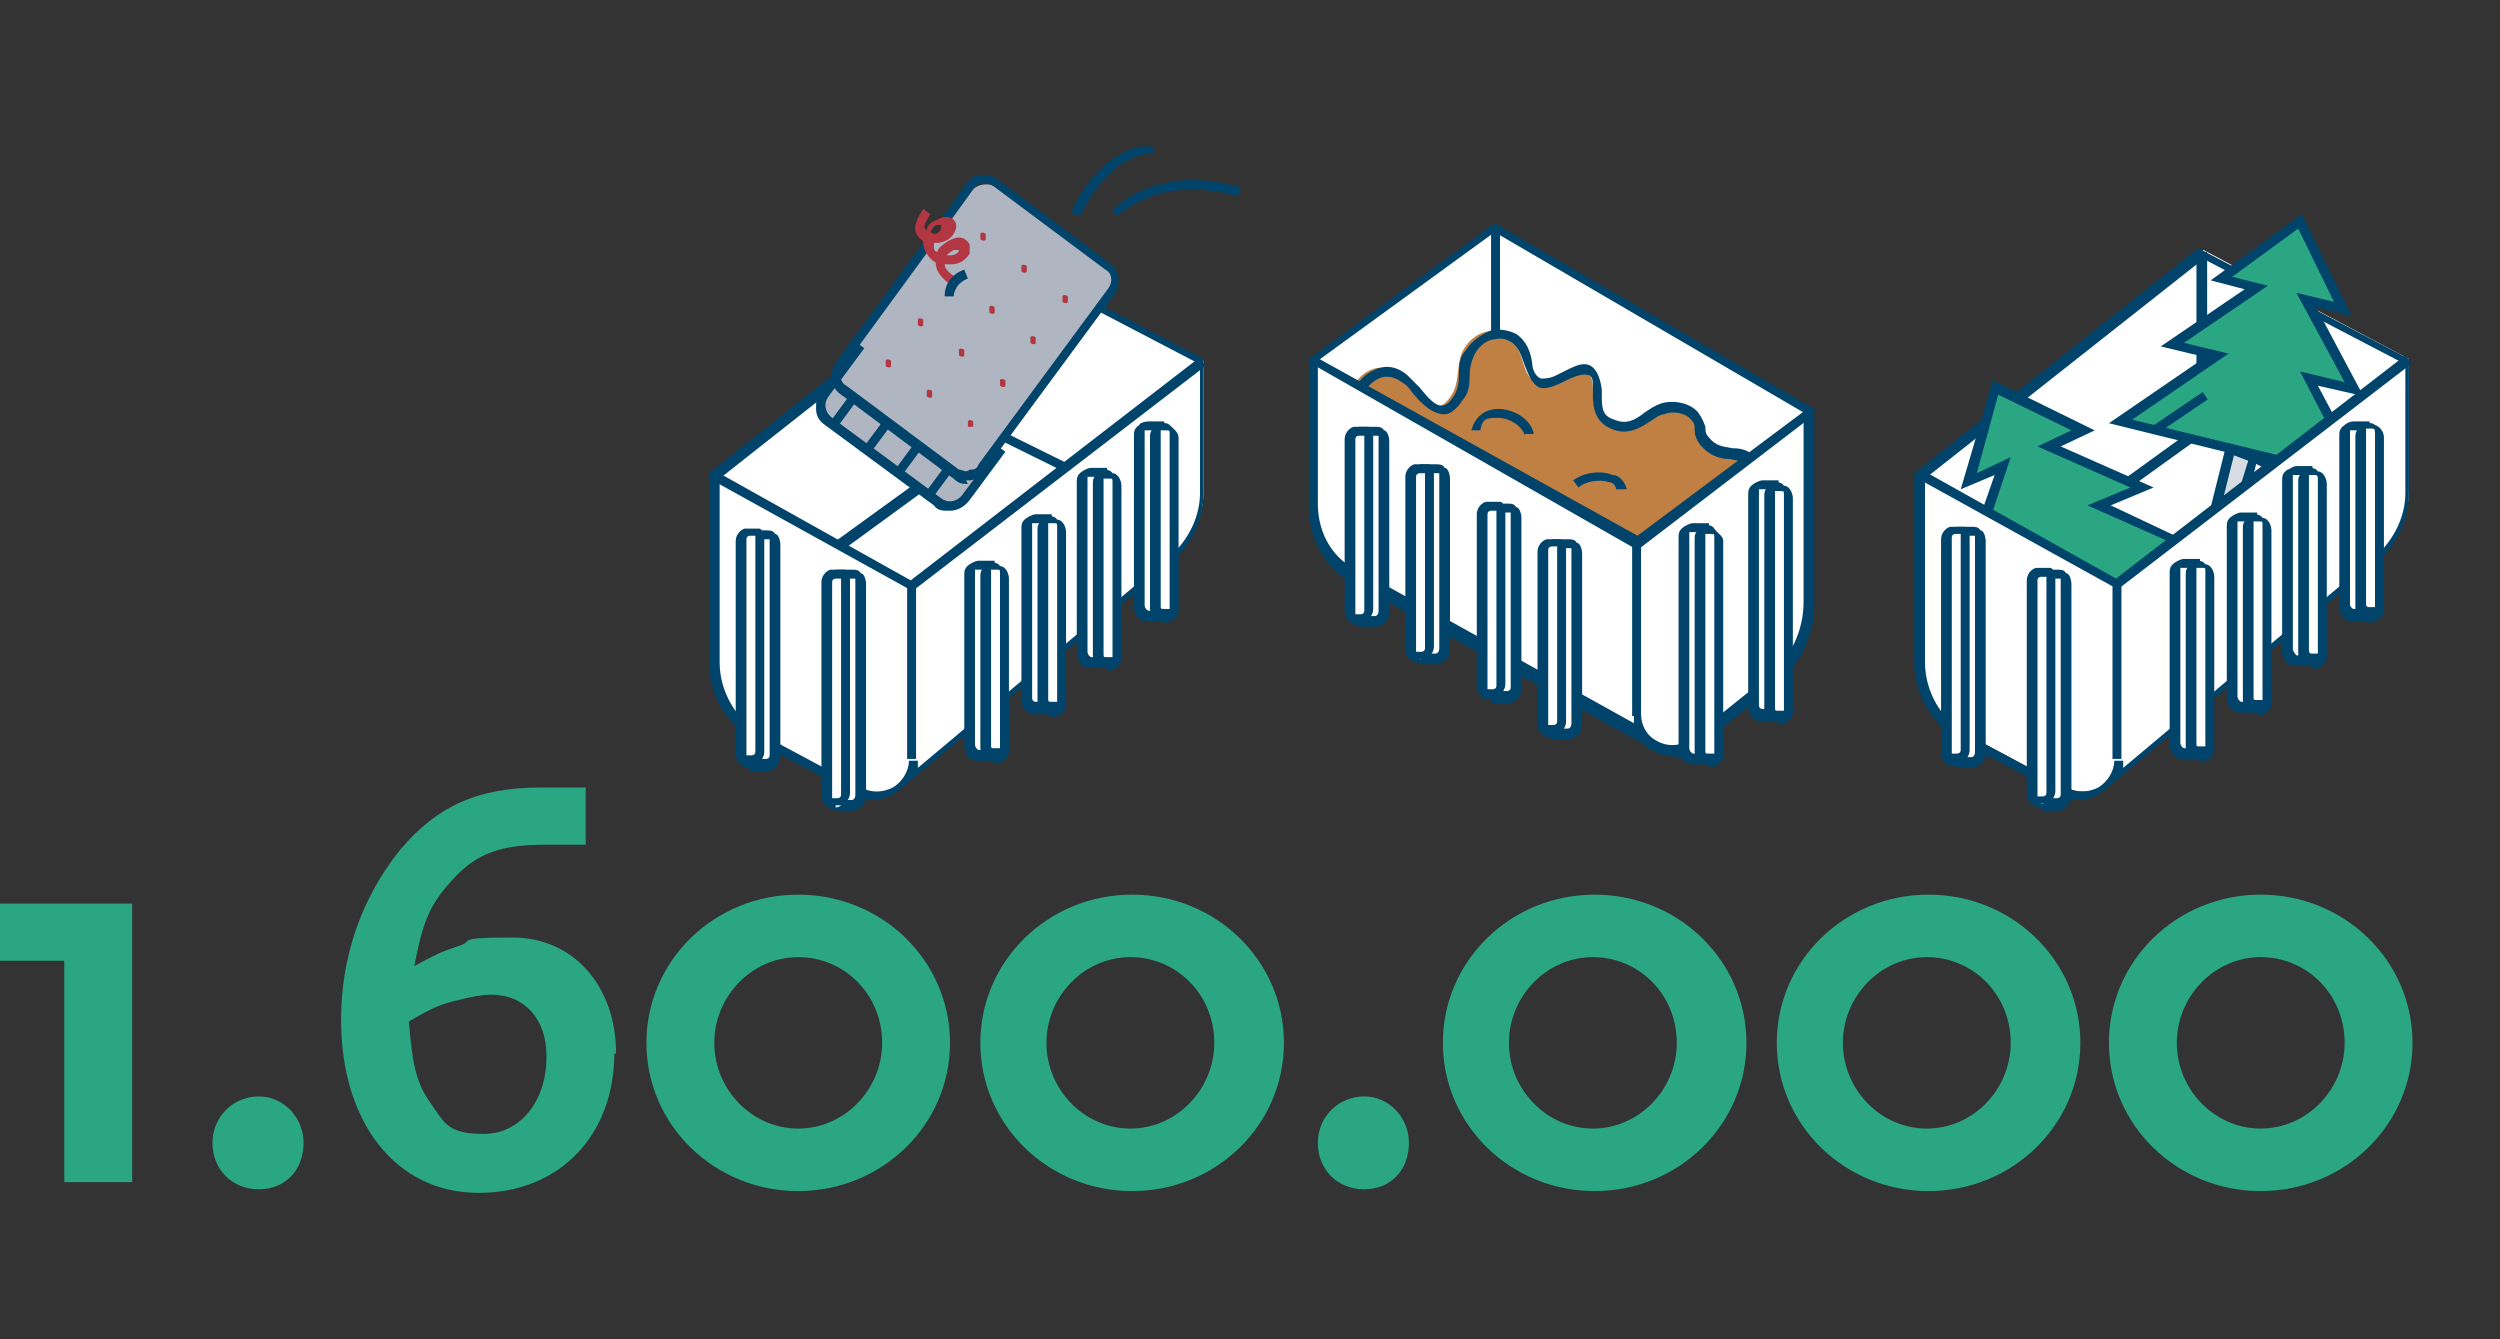
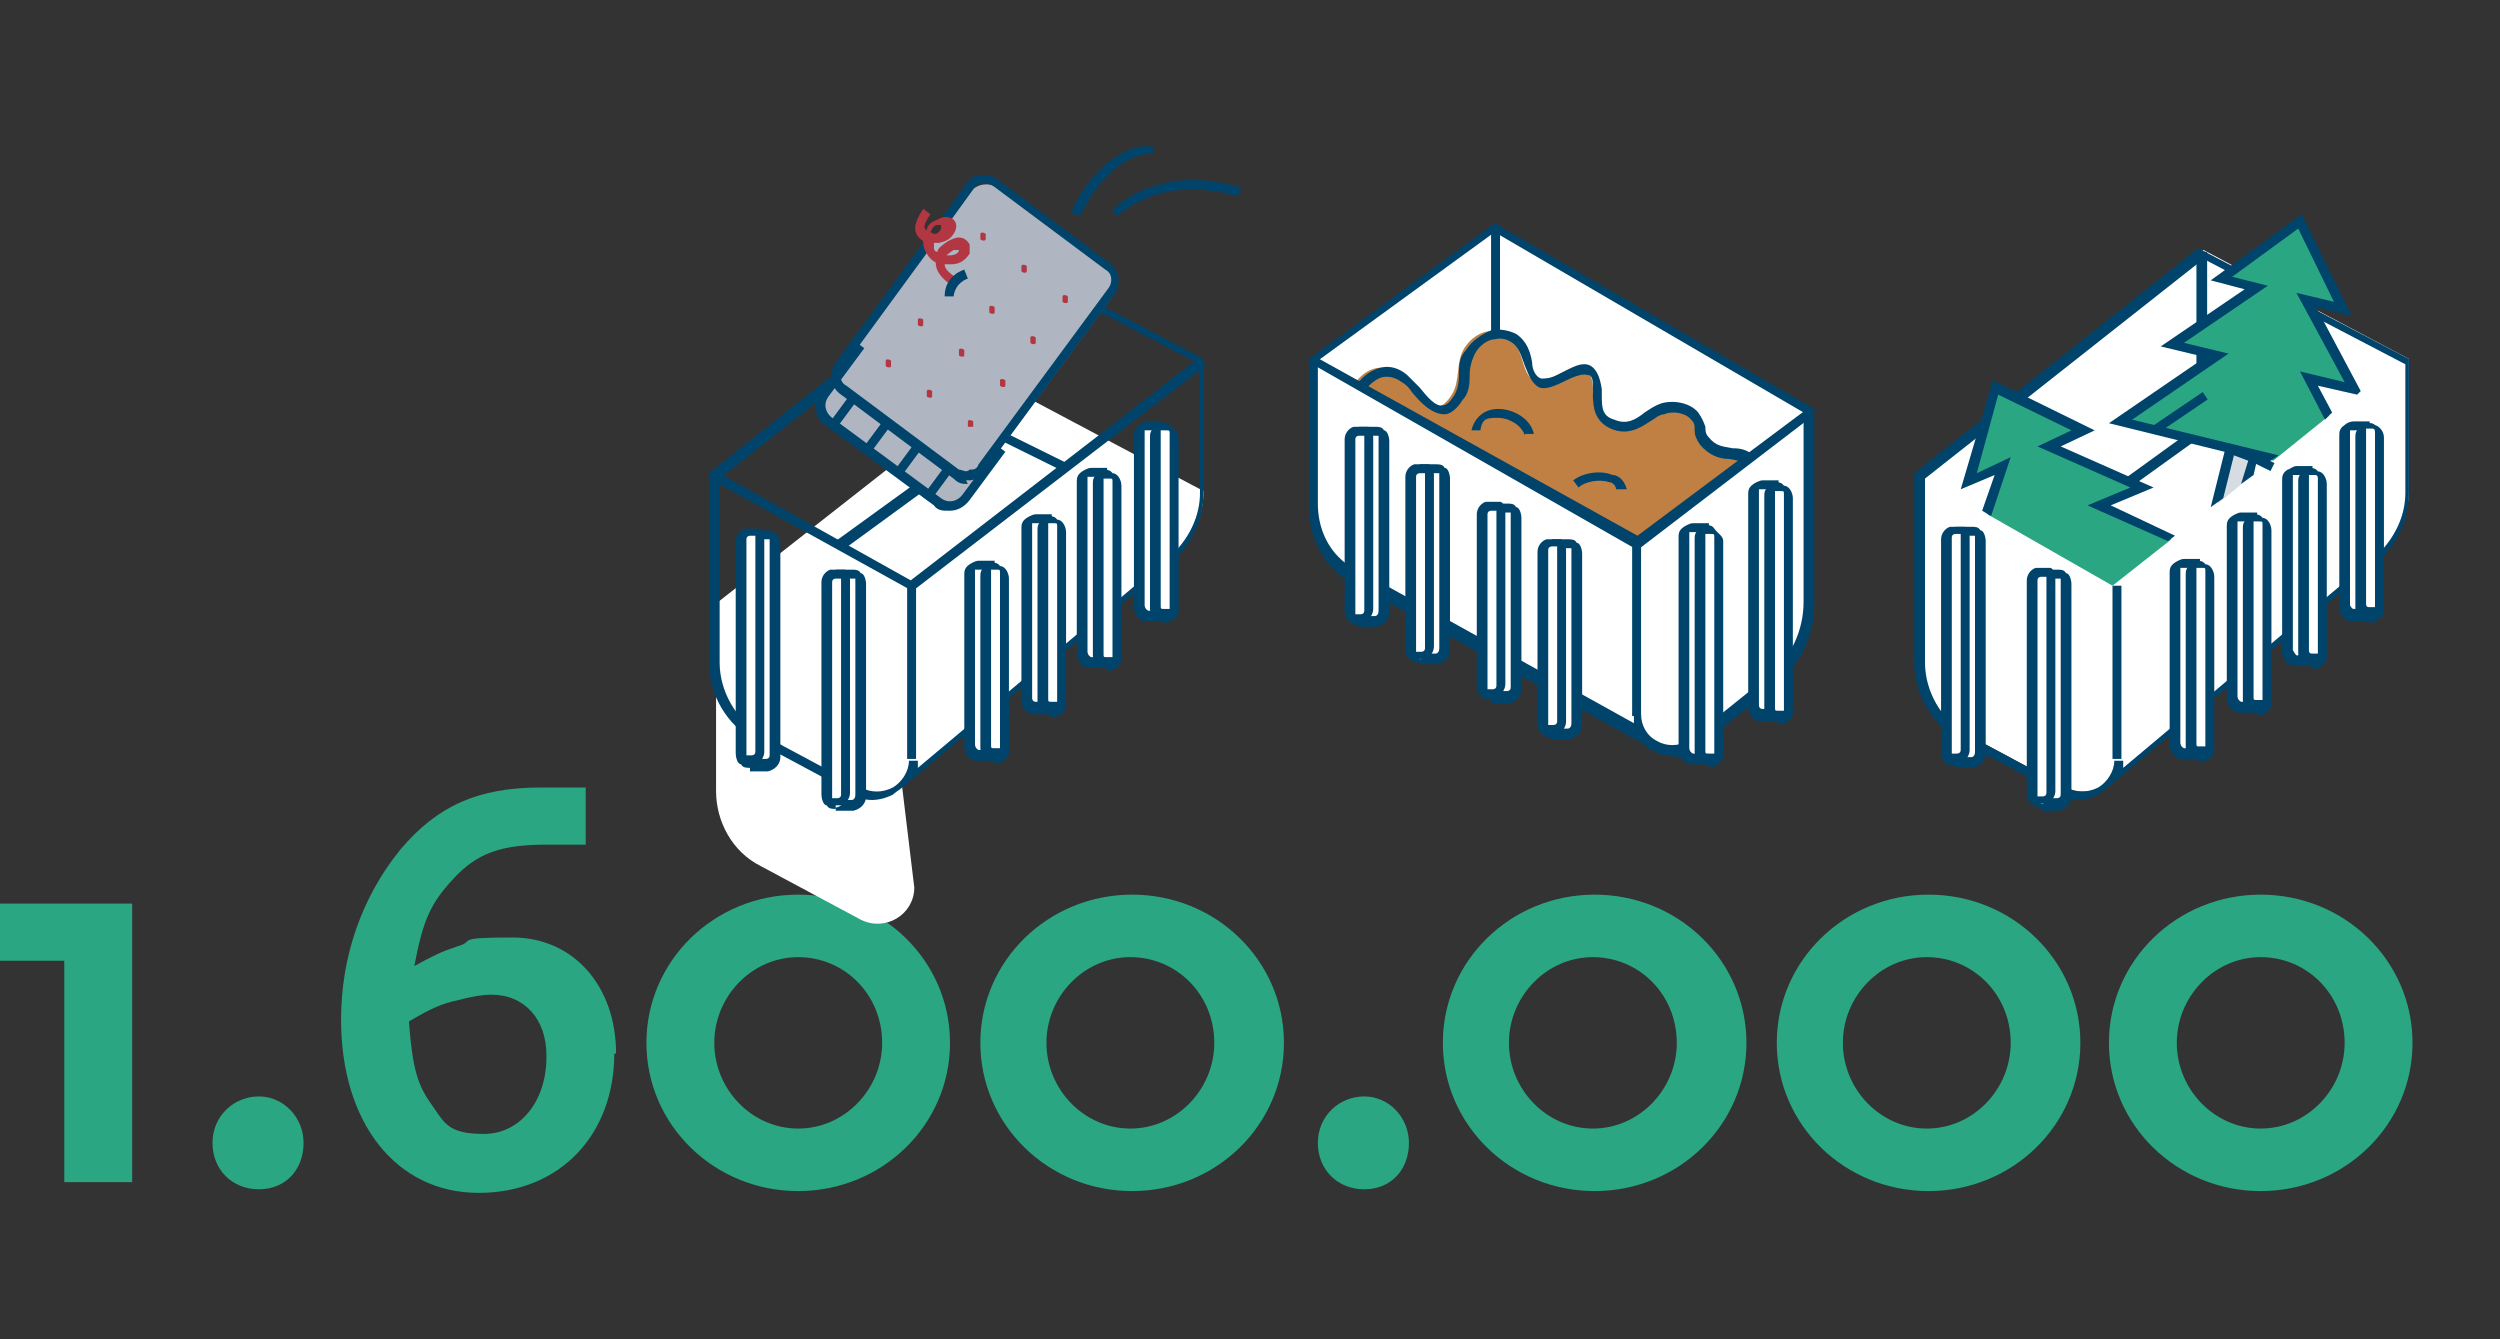
<svg xmlns="http://www.w3.org/2000/svg" id="Laag_1" data-name="Laag 1" version="1.1" viewBox="0 0 140 75">
  <rect x="0" y="0" width="140" height="75" fill="#333333" stroke="none" />
  <defs>
    <style>
      .cls-1 {
        clip-path: url(#clippath);
      }

      .cls-2 {
        fill: none;
      }

      .cls-2, .cls-3, .cls-4, .cls-5, .cls-6, .cls-7, .cls-8, .cls-9 {
        stroke-width: 0px;
      }

      .cls-10 {
        clip-path: url(#clippath-1);
      }

      .cls-11 {
        clip-path: url(#clippath-4);
      }

      .cls-12 {
        clip-path: url(#clippath-3);
      }

      .cls-13 {
        clip-path: url(#clippath-2);
      }

      .cls-14 {
        clip-path: url(#clippath-7);
      }

      .cls-15 {
        clip-path: url(#clippath-8);
      }

      .cls-16 {
        clip-path: url(#clippath-6);
      }

      .cls-17 {
        clip-path: url(#clippath-5);
      }

      .cls-18 {
        clip-path: url(#clippath-9);
      }

      .cls-19 {
        clip-path: url(#clippath-10);
      }

      .cls-3 {
        fill: #2aa782;
      }

      .cls-4 {
        fill: #b33643;
      }

      .cls-5 {
        fill: #00446c;
      }

      .cls-6 {
        fill: #d6dce1;
      }

      .cls-7 {
        fill: #afb6c1;
      }

      .cls-8 {
        fill: #fff;
      }

      .cls-9 {
        fill: #c08043;
      }
    </style>
    <clipPath id="clippath">
      <rect class="cls-2" y="8.2" width="140" height="58.7" />
    </clipPath>
    <clipPath id="clippath-1">
      <rect class="cls-2" y="8.2" width="140" height="58.7" />
    </clipPath>
    <clipPath id="clippath-2">
      <polygon class="cls-2" points="121.2 12.5 105.2 25 108.9 27.5 118.3 32.7 133.1 21.2 140 21.2 129 10.8 121.2 12.5" />
    </clipPath>
    <clipPath id="clippath-3">
      <rect class="cls-2" y="8.2" width="140" height="58.7" />
    </clipPath>
    <clipPath id="clippath-4">
      <rect class="cls-2" y="8.2" width="140" height="58.7" />
    </clipPath>
    <clipPath id="clippath-5">
      <rect class="cls-2" y="8.2" width="140" height="58.7" />
    </clipPath>
    <clipPath id="clippath-6">
      <rect class="cls-2" y="8.2" width="140" height="58.7" />
    </clipPath>
    <clipPath id="clippath-7">
      <rect class="cls-2" y="8.2" width="140" height="58.7" />
    </clipPath>
    <clipPath id="clippath-8">
      <rect class="cls-2" y="8.2" width="140" height="58.7" />
    </clipPath>
    <clipPath id="clippath-9">
      <rect class="cls-2" y="8.2" width="140" height="58.7" />
    </clipPath>
    <clipPath id="clippath-10">
      <polygon class="cls-2" points="78 13.2 73.6 20.3 91.7 30.5 102.5 22.5 104.4 19.5 89 10.2 78 13.2" />
    </clipPath>
  </defs>
  <g class="cls-1">
    <g>
      <path class="cls-3" d="M131.3,58.4c0,2.6-2.1,4.8-4.7,4.8s-4.7-2.2-4.7-4.8,2.1-4.8,4.7-4.8,4.7,2.1,4.7,4.8M135.1,58.4c0-4.6-3.8-8.3-8.5-8.3s-8.5,3.7-8.5,8.3,3.8,8.3,8.5,8.3,8.5-3.7,8.5-8.3M112.6,58.4c0,2.6-2.1,4.8-4.7,4.8s-4.7-2.2-4.7-4.8,2.1-4.8,4.7-4.8,4.7,2.1,4.7,4.8M116.5,58.4c0-4.6-3.8-8.3-8.5-8.3s-8.5,3.7-8.5,8.3,3.8,8.3,8.5,8.3,8.5-3.7,8.5-8.3M93.9,58.4c0,2.6-2.1,4.8-4.7,4.8s-4.7-2.2-4.7-4.8,2.1-4.8,4.7-4.8,4.7,2.1,4.7,4.8M97.8,58.4c0-4.6-3.8-8.3-8.5-8.3s-8.5,3.7-8.5,8.3,3.8,8.3,8.5,8.3,8.5-3.7,8.5-8.3M78.9,64c0-1.4-1.1-2.6-2.5-2.6s-2.6,1.1-2.6,2.6,1.1,2.6,2.6,2.6,2.5-1.1,2.5-2.6M68,58.4c0,2.6-2.1,4.8-4.7,4.8s-4.7-2.2-4.7-4.8,2.1-4.8,4.7-4.8,4.7,2.1,4.7,4.8M71.9,58.4c0-4.6-3.8-8.3-8.5-8.3s-8.5,3.7-8.5,8.3,3.8,8.3,8.5,8.3,8.5-3.7,8.5-8.3M49.4,58.4c0,2.6-2.1,4.8-4.7,4.8s-4.7-2.2-4.7-4.8,2.1-4.8,4.7-4.8,4.7,2.1,4.7,4.8M53.2,58.4c0-4.6-3.8-8.3-8.5-8.3s-8.5,3.7-8.5,8.3,3.8,8.3,8.5,8.3,8.5-3.7,8.5-8.3M30.6,59.2c0,2.5-1.5,4.3-3.5,4.3s-2.2-.6-2.9-1.6c-.8-1.1-1.1-2-1.3-4.7,1.2-.7,1.8-1,2.8-1.2.7-.2,1.4-.3,1.8-.3,1.9,0,3.1,1.4,3.1,3.4M34.5,59c0-3.8-2.4-6.5-5.8-6.5s-2,.2-3.1.5c-.9.3-1.3.5-2.4,1.1.5-2.6.9-3.5,2.2-4.9,1.3-1.4,2.6-1.9,5.2-1.9s1.3,0,2.2,0v-3.2c-1.3,0-1.9,0-2.5,0-3.5,0-5.8,1-7.9,3.5-2.1,2.6-3.3,5.9-3.3,9.5,0,5.8,3.1,9.7,7.7,9.7s7.6-3.3,7.6-7.8M17,64c0-1.4-1.1-2.6-2.5-2.6s-2.6,1.1-2.6,2.6,1.1,2.6,2.6,2.6,2.5-1.1,2.5-2.6M7.4,66.2v-15.6H0v3.2h3.6v12.4h3.8Z" />
      <path class="cls-8" d="M118,43.8l15.3-12.8c1-.9,1.6-2.2,1.6-3.6v-7.3l-11.5-6.1-15.8,12.4v10.5c0,1.7.9,3.4,2.5,4.2l5.6,3c1.4.7,3-.3,3-1.8" />
      <path class="cls-5" d="M107.8,26.8v10.3c0,1.6.9,3.2,2.3,4l5.6,3c.6.3,1.2.3,1.8,0,.5-.3.9-.9.9-1.5h.5v.4l14.3-12c.9-.9,1.5-2.1,1.5-3.4v-7.2l-11.3-5.9s-15.6,12.3-15.6,12.3ZM116.5,44.8c-.4,0-.7,0-1.1-.3l-5.6-3c-1.6-.9-2.6-2.6-2.6-4.4v-10.6h0l15.9-12.6,11.8,6.2v7.5c0,1.4-.6,2.8-1.7,3.8l-15.3,12.8c0,0-.3.2-.4.3-.4.2-.8.3-1.2.3" />
    </g>
  </g>
  <rect class="cls-5" x="118.3" y="32.8" width=".5" height="9.7" />
  <g class="cls-10">
    <g>
      <path class="cls-8" d="M123.2,42.2h-1c-.2,0-.4-.2-.4-.5v-9.6c0,0,0-.3.2-.4,0,0,.2,0,.3,0h.9" />
      <path class="cls-5" d="M123.2,42.5h-1c-.4,0-.7-.4-.7-.8v-9.6c0-.2,0-.4.3-.6,0,0,.3-.2.5-.2h.9v.5h-1.1v9.8c0,0,0,.2.2.3h.9v.5h0Z" />
      <path class="cls-8" d="M122.7,32.1v9.6c0,.4.5.7.9.4,0,0,.2-.2.2-.4v-9.6c0-.4-.5-.7-.9-.4,0,0-.2.2-.2.4" />
      <path class="cls-5" d="M123.2,31.8h-.2v9.8c0,.2,0,.2.2.2h.3v-9.8c0-.2,0-.2-.2-.2h0M123.2,42.5h-.3c-.3,0-.5-.4-.5-.7v-9.6c0-.2,0-.4.3-.6.2-.2.6-.3.8,0,.3,0,.5.4.5.7v9.6c0,.2,0,.4-.3.6,0,0-.3.2-.5.2" />
      <path class="cls-8" d="M109.5,42.6h1c.2,0,.4-.2.4-.5v-11.9c0,0,0-.3-.2-.4,0,0-.2,0-.3,0h-.9" />
      <path class="cls-5" d="M109.5,42.9v-.5h.9c0,0,.2,0,.2-.3v-12.1h-1.1v-.5h.9c.2,0,.4,0,.5.2.2,0,.3.4.3.6v11.9c0,.4-.3.7-.7.8h-1Z" />
      <path class="cls-8" d="M110,30.2v11.9c0,.4-.5.7-.9.4,0,0-.2-.2-.2-.4v-11.9c0-.4.5-.7.9-.4,0,0,.2.2.2.4" />
      <path class="cls-5" d="M109.5,29.9h0s-.2,0-.2.2v12.1c0,0,.2,0,.3,0,0,0,.2,0,.2-.2v-12.1h-.2M109.5,42.9c-.2,0-.4,0-.5-.2-.2,0-.3-.4-.3-.6v-11.9c0-.3.2-.6.5-.7.3,0,.6,0,.8,0,.2,0,.3.4.3.6v11.9c0,.3-.2.6-.5.7h-.3" />
      <path class="cls-8" d="M114.3,45h1c.2,0,.4-.2.4-.5v-11.9c0,0,0-.3-.2-.4,0,0-.2,0-.3,0h-.9" />
      <path class="cls-5" d="M114.3,45.2v-.5h.9c0,0,.2,0,.2-.2v-12.1h-1.1v-.5h.9c.2,0,.4,0,.5.2.2,0,.3.4.3.6v11.9c0,.4-.3.7-.7.8h-1v-.2Z" />
      <path class="cls-8" d="M114.8,32.6v11.9c0,.4-.5.7-.9.4,0,0-.2-.2-.2-.4v-11.9c0-.4.5-.7.9-.4,0,0,.2.2.2.4" />
      <path class="cls-5" d="M114.3,32.3h0s-.2,0-.2.2v12.1c0,0,.2,0,.3,0,0,0,.2,0,.2-.2v-12.1h-.2M114.3,45.2c-.2,0-.4,0-.5-.2-.2,0-.3-.4-.3-.6v-11.9c0-.3.2-.6.5-.7.3,0,.6,0,.8,0,.2,0,.3.4.3.6v11.9c0,.3-.2.6-.5.7h-.3" />
      <path class="cls-8" d="M126.4,39.6h-1c-.2,0-.4-.2-.4-.5v-9.6c0,0,0-.3.2-.4,0,0,.2,0,.3,0h.9" />
      <path class="cls-5" d="M126.4,39.9h-1c-.4,0-.7-.4-.7-.8v-9.6c0-.2,0-.4.3-.6,0,0,.3-.2.5-.2h.9v.5h-1.1v9.8c0,0,0,.2.2.3h.9v.5h0Z" />
      <path class="cls-8" d="M125.9,29.5v9.6c0,.4.5.7.9.4,0,0,.2-.2.2-.4v-9.6c0-.4-.5-.7-.9-.4,0,0-.2.2-.2.4" />
      <path class="cls-5" d="M126.4,29.2h-.2v9.8c0,.2,0,.2.2.2h.3v-9.8c0-.2,0-.2-.2-.2h0M126.4,39.9h-.3c-.3,0-.5-.4-.5-.7v-9.6c0-.2,0-.4.3-.6.2-.2.6-.3.8,0,.3,0,.5.4.5.7v9.6c0,.2,0,.4-.3.6,0,0-.3.2-.5.2" />
      <path class="cls-8" d="M129.5,37h-1c-.2,0-.4-.2-.4-.5v-9.6c0,0,0-.3.2-.4.1,0,.2,0,.3,0h.9" />
      <path class="cls-5" d="M129.5,37.3h-1c-.4,0-.7-.4-.7-.8v-9.6c0-.2,0-.4.3-.6.1,0,.3-.2.5-.2h.9v.5h-1.1v9.8c0,0,.1.2.2.3h.9v.5h0Z" />
      <path class="cls-8" d="M129,26.9v9.6c0,.4.5.7.9.4.1,0,.2-.2.2-.4v-9.6c0-.4-.5-.7-.9-.4-.1,0-.2.2-.2.4" />
      <path class="cls-5" d="M129.5,26.6h-.2v9.8c0,.2.1.2.2.2h.3v-9.8c0-.2-.1-.2-.2-.2h-.1M129.5,37.3h-.3c-.3,0-.5-.4-.5-.7v-9.6c0-.2,0-.4.3-.6.2-.2.6-.3.8,0,.3,0,.5.4.5.7v9.6c0,.2,0,.4-.3.6-.1,0-.3.2-.5.2" />
      <path class="cls-8" d="M132.7,34.4h-1c-.2,0-.4-.2-.4-.5v-9.6c0,0,0-.3.2-.4.1,0,.2-.1.3-.1h.9" />
      <path class="cls-5" d="M132.7,34.8h-1c-.4,0-.7-.4-.7-.8v-9.6c0-.2,0-.4.3-.6.1-.1.3-.2.5-.2h.9v.5h-1.1v9.8c0,0,.1.2.2.2h.9v.7Z" />
      <path class="cls-8" d="M132.2,24.3v9.6c0,.4.5.7.9.4.1,0,.2-.2.2-.4v-9.6c0-.4-.5-.7-.9-.4-.1,0-.2.2-.2.4" />
      <path class="cls-5" d="M132.7,24h-.2v9.8c0,.2.1.2.2.2h.3v-9.8c0-.2-.1-.2-.2-.2h-.1M132.7,34.8h-.3c-.3,0-.5-.4-.5-.7v-9.6c0-.2,0-.4.3-.6.2-.2.6-.3.8-.1.3.1.5.4.5.7v9.6c0,.2,0,.4-.3.6-.1,0-.3.2-.5.2" />
    </g>
  </g>
  <polygon class="cls-5" points="114.7 30.6 114.3 30.2 123 23.9 123 14.1 123.6 14.1 123.6 24.2 114.7 30.6" />
  <rect class="cls-5" x="125" y="23" width=".5" height="4.4" transform="translate(47.2 126.3) rotate(-63.7)" />
  <polygon class="cls-3" points="110.2 27 112.1 26.1 111.3 28.8 118.3 32.8 121.6 30.2 117.6 28.3 120 27.3 114.8 25 116.7 24.1 111.7 21.7 110.2 27" />
  <g class="cls-13">
    <polygon class="cls-5" points="112.6 36 112.1 35.8 113.2 32.5 113.7 32.8 112.6 36" />
  </g>
  <polygon class="cls-5" points="109.8 27.4 111.7 26.6 111 28.6 111.5 28.9 112.6 25.6 110.7 26.5 111.9 22.1 116 24.1 114.1 25 119.3 27.3 116.9 28.3 121.4 30.3 121.8 30 118.2 28.3 120.6 27.3 115.4 25 117.3 24.1 111.6 21.3 109.8 27.4" />
  <polygon class="cls-3" points="124.4 15.6 126.4 16.1 121.7 19.3 124.2 19.9 118.7 23.6 127.3 25.8 130.4 23.3 129.3 21.2 131.9 21.8 129.2 16.8 131.2 17.3 128.8 12.4 124.4 15.6" />
  <rect class="cls-5" x="120.3" y="22.9" width="3.5" height=".5" transform="translate(8 72.4) rotate(-34.1)" />
  <polygon class="cls-6" points="124.2 28.2 125.9 26.8 126.2 25.5 124.9 25.1 124.2 28.2" />
  <polygon class="cls-5" points="123.8 28.4 124.5 27.9 125.1 25.5 125.9 25.8 125.5 27.1 126.2 26.6 126.5 25.3 124.7 24.8 123.8 28.4" />
  <polygon class="cls-5" points="123.8 15.7 125.7 16.2 121 19.4 123.5 20 118.1 23.7 127 25.9 127.6 25.5 119.4 23.5 124.8 19.8 122.3 19.2 127 16 125 15.5 128.7 12.8 130.7 16.9 128.6 16.4 131.3 21.4 128.8 20.8 130.2 23.5 130.6 23.1 129.8 21.6 132 22.1 132.2 21.9 129.7 17.2 131.7 17.7 128.9 12 123.8 15.7" />
-   <polygon class="cls-5" points="118.6 33 107.4 26.8 107.6 26.3 118.5 32.4 134.7 19.9 135 20.4 118.6 33" />
  <g class="cls-12">
-     <path class="cls-8" d="M50.5,43.9l15.3-12.8c1-.9,1.6-2.2,1.6-3.6v-7.3l-11.5-6.1-15.8,12.4v10.5c0,1.7.9,3.4,2.5,4.2l5.6,3c1.4.7,3-.3,3-1.8" />
+     <path class="cls-8" d="M50.5,43.9l15.3-12.8c1-.9,1.6-2.2,1.6-3.6l-11.5-6.1-15.8,12.4v10.5c0,1.7.9,3.4,2.5,4.2l5.6,3c1.4.7,3-.3,3-1.8" />
  </g>
  <polygon class="cls-5" points="51.1 33.1 39.9 26.9 40.1 26.4 51 32.5 67.2 20 67.5 20.5 51.1 33.1" />
  <g class="cls-11">
    <path class="cls-5" d="M40.3,26.8v10.3c0,1.6.9,3.2,2.3,4l5.6,3c.6.3,1.2.3,1.8,0,.5-.3.9-.9.9-1.5h.5v.4l14.3-12c.9-.9,1.5-2.1,1.5-3.4v-7.2l-11.3-5.9s-15.6,12.3-15.6,12.3ZM49,44.8c-.4,0-.7,0-1.1-.3l-5.6-3c-1.6-.9-2.6-2.6-2.6-4.4v-10.6h0l15.9-12.6,11.8,6.2v7.5c0,1.4-.6,2.8-1.7,3.8l-15.3,12.8c0,0-.3.2-.4.3-.4.2-.8.3-1.2.3" />
  </g>
  <rect class="cls-5" x="50.8" y="32.8" width=".5" height="9.7" />
  <g class="cls-17">
    <g>
      <path class="cls-8" d="M55.7,42.3h-1c-.2,0-.4-.2-.4-.5v-9.6c0,0,0-.3.2-.4,0,0,.2,0,.3,0h.9" />
      <path class="cls-5" d="M55.7,42.6h-1c-.4,0-.7-.4-.7-.8v-9.6c0-.2,0-.4.3-.6,0,0,.3-.2.5-.2h.9v.5h-1.1v9.8c0,0,0,.2.2.3h.9v.5h0Z" />
      <path class="cls-8" d="M55.2,32.2v9.6c0,.4.5.7.9.4,0,0,.2-.2.2-.4v-9.6c0-.4-.5-.7-.9-.4,0,0-.2.2-.2.4" />
      <path class="cls-5" d="M55.7,31.9h-.2v9.8c0,.2,0,.2.2.2h.3v-9.8c0-.2,0-.2-.2-.2h0M55.7,42.6h-.3c-.3,0-.5-.4-.5-.7v-9.6c0-.2,0-.4.3-.6.2-.2.6-.3.8,0,.3,0,.5.4.5.7v9.6c0,.2,0,.4-.3.6,0,0-.3.2-.5.2" />
      <path class="cls-8" d="M42,42.8h1c.2,0,.4-.2.4-.5v-11.9c0,0,0-.3-.2-.4,0,0-.2,0-.3,0h-.9" />
      <path class="cls-5" d="M42,43v-.5h.9c0,0,.2,0,.2-.2v-12.1h-1.1v-.5h.9c.2,0,.4,0,.5.2.2,0,.3.4.3.6v11.9c0,.4-.3.7-.7.8h-1v-.2Z" />
      <path class="cls-8" d="M42.5,30.3v11.9c0,.4-.5.7-.9.4,0,0-.2-.2-.2-.4v-11.9c0-.4.5-.7.9-.4,0,0,.2.2.2.4" />
      <path class="cls-5" d="M42,30h0s-.2,0-.2.2v12.1c0,0,.2,0,.3,0,0,0,.2,0,.2-.2v-12.1h-.2M42,43c-.2,0-.4,0-.5-.2-.2,0-.3-.4-.3-.6v-11.9c0-.3.2-.6.5-.7.3,0,.6,0,.8,0s.3.4.3.6v11.9c0,.3-.2.6-.5.7h-.3" />
      <path class="cls-8" d="M46.8,45.1h1c.2,0,.4-.2.4-.5v-11.9c0,0,0-.3-.2-.4,0,0-.2,0-.3,0h-.9" />
      <path class="cls-5" d="M46.8,45.3v-.5h.9c0,0,.2,0,.2-.3v-12.1h-1.1v-.5h.9c.2,0,.4,0,.5.2.2,0,.3.4.3.6v11.9c0,.4-.3.7-.7.8h-1Z" />
      <path class="cls-8" d="M47.3,32.8v11.9c0,.4-.5.7-.9.4,0,0-.2-.2-.2-.4v-11.9c0-.4.5-.7.9-.4,0,0,.2.2.2.4" />
      <path class="cls-5" d="M46.8,32.4h0s-.2,0-.2.2v12.1c0,0,.2,0,.3,0,0,0,.2,0,.2-.2v-12.1h-.2M46.8,45.3c-.2,0-.4,0-.5-.2-.2,0-.3-.4-.3-.6v-11.9c0-.3.2-.6.5-.7.3,0,.6,0,.8,0s.3.4.3.6v11.9c0,.3-.2.6-.5.7h-.3" />
      <path class="cls-8" d="M58.9,39.8h-1c-.2,0-.4-.2-.4-.5v-9.6c0,0,0-.3.2-.4,0,0,.2,0,.3,0h.9" />
      <path class="cls-5" d="M58.9,40h-1c-.4,0-.7-.4-.7-.8v-9.6c0-.2,0-.4.3-.6,0,0,.3-.2.5-.2h.9v.5h-1.1v9.8c0,0,0,.2.2.2h.9v.7Z" />
      <path class="cls-8" d="M58.4,29.6v9.6c0,.4.5.7.9.4,0,0,.2-.2.2-.4v-9.6c0-.4-.5-.7-.9-.4,0,0-.2.2-.2.4" />
      <path class="cls-5" d="M58.9,29.3h-.2v9.8c0,.2,0,.2.2.2h.3v-9.8c0-.2,0-.2-.2-.2h0M58.9,40h-.3c-.3,0-.5-.4-.5-.7v-9.6c0-.2,0-.4.3-.6.2-.2.6-.3.8,0,.3,0,.5.4.5.7v9.6c0,.2,0,.4-.3.6,0,0-.3.2-.5.2" />
      <path class="cls-8" d="M62,37.1h-1c-.2,0-.4-.2-.4-.5v-9.6c0,0,0-.3.2-.4,0,0,.2,0,.3,0h.9" />
      <path class="cls-5" d="M62,37.4h-1c-.4,0-.7-.4-.7-.8v-9.6c0-.2,0-.4.3-.6,0,0,.3-.2.5-.2h.9v.5h-1.1v9.8c0,0,0,.2.2.3h.9v.5h0Z" />
      <path class="cls-8" d="M61.5,27v9.6c0,.4.5.7.9.4,0,0,.2-.2.2-.4v-9.6c0-.4-.5-.7-.9-.4,0,0-.2.2-.2.4" />
      <path class="cls-5" d="M62,26.8h-.2v9.8c0,.2,0,.2.2.2h.3v-9.8c0-.2,0-.2-.2-.2h0M62,37.4h-.3c-.3,0-.5-.4-.5-.7v-9.6c0-.2,0-.4.3-.6.2-.2.6-.3.8,0,.3,0,.5.4.5.7v9.6c0,.2,0,.4-.3.6,0,0-.3.2-.5.2" />
      <path class="cls-8" d="M65.2,34.5h-1c-.2,0-.4-.2-.4-.5v-9.6c0,0,0-.3.2-.4.1,0,.2,0,.3,0h.9" />
      <path class="cls-5" d="M65.2,34.8h-1c-.4,0-.7-.4-.7-.8v-9.6c0-.2,0-.4.3-.6,0-.1.3-.2.5-.2h.9v.5h-1.1v9.8c0,0,0,.2.2.3h.9v.5h0Z" />
      <path class="cls-8" d="M64.7,24.4v9.6c0,.4.5.7.9.4,0,0,.2-.2.2-.4v-9.6c0-.4-.5-.7-.9-.4,0,0-.2.2-.2.4" />
      <path class="cls-5" d="M65.2,24.1h-.2v9.8c0,.2,0,.2.2.2h.3v-9.8c0-.2,0-.2-.2-.2h0M65.2,34.8h-.3c-.3,0-.5-.4-.5-.7v-9.6c0-.2,0-.4.3-.6.2-.2.6-.3.8-.1s.5.4.5.7v9.6c0,.2,0,.4-.3.6,0,0-.3.2-.5.2" />
    </g>
  </g>
  <polygon class="cls-5" points="47.2 30.8 46.8 30.3 55.5 24 55.5 14.2 56.1 14.2 56.1 24.3 47.2 30.8" />
  <rect class="cls-5" x="57.5" y="23" width=".5" height="4.4" transform="translate(9.5 65.8) rotate(-63.7)" />
  <g class="cls-16">
    <g>
      <path class="cls-7" d="M55.9,25.2l-2,2.7c-.4.5-1.1.6-1.6.2l-6.1-4.5c-.5-.4-.6-1.1-.2-1.6l2-2.7" />
      <path class="cls-7" d="M53.1,12.5l1.3-1.8c.3-.4,1-.5,1.4-.2l6.3,4.7c.4.3.5,1,.2,1.4l-7.3,9.9c-.3.4-1,.5-1.4.2l-6.3-4.7c-.4-.3-.5-1-.2-1.4l4.9-6.7" />
      <path class="cls-5" d="M54.2,27.1c-.3,0-.5,0-.8-.3l-6.3-4.7c-.6-.4-.7-1.2-.3-1.8l4.9-6.7.4.3-4.9,6.7c-.2.3-.2.8.2,1l6.3,4.7c.2,0,.4.2.6,0,.2,0,.4,0,.5-.3l7.3-9.9c.2-.3.2-.8-.2-1l-6.3-4.7c-.2-.1-.4-.2-.6-.1-.2,0-.4.1-.5.3l-1.3,1.8-.4-.3,1.3-1.8c.2-.3.5-.5.8-.5s.7,0,.9.2l6.3,4.7c.6.4.7,1.2.3,1.8l-7.3,9.9c-.2.3-.5.5-.8.5h-.2" />
      <path class="cls-5" d="M53.1,28.6c-.3,0-.6,0-.8-.3l-6.1-4.5c-.3-.2-.5-.5-.5-.9s0-.7.3-1l2-2.7.4.3-2,2.7c-.3.4-.2.9.2,1.2l6.1,4.5c.4.3.9.2,1.2-.2l2-2.7.4.3-2,2.7c-.3.4-.7.6-1.1.6" />
    </g>
  </g>
  <rect class="cls-5" x="46.3" y="22.8" width="1.9" height=".5" transform="translate(.6 47.3) rotate(-53.5)" />
  <rect class="cls-5" x="48.1" y="24.2" width="1.9" height=".5" transform="translate(.2 49.3) rotate(-53.4)" />
  <rect class="cls-5" x="49.9" y="25.5" width="1.9" height=".5" transform="translate(-.1 51.3) rotate(-53.5)" />
  <rect class="cls-5" x="51.5" y="26.9" width="1.9" height=".5" transform="translate(-.6 53.2) rotate(-53.5)" />
  <g class="cls-14">
    <g>
      <path class="cls-4" d="M49.9,20.2c0,0,0,.2,0,.3,0,.1-.2.1-.3,0,0,0,0-.2,0-.3,0-.1.2-.1.3,0" />
      <path class="cls-4" d="M52.2,21.9c0,0,0,.2,0,.3,0,.1-.2.1-.3,0,0,0,0-.2,0-.3,0-.1.2-.1.3,0" />
      <path class="cls-4" d="M54.5,23.6c0,0,0,.2,0,.3,0,0-.2,0-.3,0,0,0,0-.2,0-.3,0-.1.2-.1.3,0" />
      <path class="cls-4" d="M51.7,17.9c0,0,0,.2,0,.3,0,.1-.2.1-.3,0,0,0,0-.2,0-.3,0-.1.2-.1.3,0" />
      <path class="cls-4" d="M54,19.6c0,0,0,.2,0,.3,0,.1-.2.1-.3,0,0,0,0-.2,0-.3,0-.1.2-.1.3,0" />
      <path class="cls-4" d="M56.3,21.3c0,0,0,.2,0,.3,0,.1-.2.1-.3,0,0,0,0-.2,0-.3,0-.1.2-.1.3,0" />
      <path class="cls-4" d="M55.7,17.2c0,0,0,.2,0,.3,0,.1-.2.1-.3,0,0,0,0-.2,0-.3,0-.1.2-.1.3,0" />
      <path class="cls-4" d="M58,18.9c0,0,0,.2,0,.3,0,.1-.2.1-.3,0,0,0,0-.2,0-.3,0-.1.2-.1.3,0" />
      <path class="cls-4" d="M55.2,13.1c0,0,0,.2,0,.3,0,.1-.2.1-.3,0,0,0,0-.2,0-.3,0-.1.2-.1.3,0" />
      <path class="cls-4" d="M57.5,14.9c0,0,0,.2,0,.3,0,.1-.2.1-.3,0,0,0,0-.2,0-.3,0-.1.2-.1.3,0" />
      <path class="cls-4" d="M59.8,16.6c0,0,0,.2,0,.3,0,.1-.2.1-.3,0,0,0,0-.2,0-.3,0-.1.2-.1.3,0" />
      <path class="cls-4" d="M52.3,13.1h0c.2,0,.3-.1.4-.3v-.2h-.2c-.2,0-.3.2-.4.4M53,14.3h.2c.2,0,.5-.1.5-.3h-.3c0,0-.3.2-.4.3M53.3,16c-.4-.3-.9-.7-.9-1.3h0c-.2-.1-.4-.3-.5-.5-.2-.3-.2-.5-.2-.7-.6-.4-.6-.9,0-1.8l.4.3c-.4.6-.4.8-.2.9,0-.3.3-.5.6-.6.3-.2.7-.2.9,0s.2.5,0,.8-.4.4-.8.5h-.3v.3s0,.2.2.2c0-.2.3-.4.6-.6.2-.1.4-.2.6-.2.3,0,.5.2.6.4v.5c-.2.3-.5.6-1,.6h-.4c0,.3.3.5.7.8,0,0-.3.4-.3.4Z" />
      <path class="cls-5" d="M53.4,16.6h-.5c0-1.2,1.1-1.5,1.1-1.5l.2.5v-.3.3s-.7.2-.8,1" />
      <path class="cls-5" d="M62.7,12.2l-.4-.4c0-.1,2.5-2.7,7.2-1.3l-.2.5c-4.4-1.3-6.7,1.1-6.7,1.1" />
      <path class="cls-5" d="M60.5,12.1l-.5-.2c0-.2,1.6-3.7,4.6-3.8v.5c-2.6,0-4.1,3.5-4.1,3.5" />
      <path class="cls-8" d="M91.7,40c0,1.5,1.6,2.5,3,1.8l4.6-3.7c1.3-1,2-2.6,2-4.3v-10.7l-17.6-10.2-10.2,7.4v8.2c0,1.4.6,2.6,1.6,3.6l17.1,9.5" />
      <path class="cls-5" d="M91.4,40h.5c0,.6.3,1.2.9,1.5.5.3,1.2.3,1.7,0l4.6-3.7c1.2-1,1.9-2.5,1.9-4.1v-10.6l-17.3-10.1-9.9,7.2v8c0,1.3.5,2.5,1.5,3.3l16.2,9c0-.2,0-.5,0-.7M93.7,42.3c-.4,0-.8,0-1.2-.3-.2,0-.3-.2-.4-.3l-17.1-9.5h0c-1.1-1-1.7-2.3-1.7-3.8v-8.3l10.4-7.6,17.9,10.4v10.9c0,1.8-.8,3.4-2.1,4.5l-4.7,3.8c-.3.2-.7.3-1.1.3" />
    </g>
  </g>
  <rect class="cls-5" x="91.4" y="30.4" width=".5" height="9.7" />
  <g class="cls-15">
    <g>
      <path class="cls-8" d="M99.6,40.2h-1c-.2,0-.4-.2-.4-.5v-11.9c0,0,0-.3.2-.4,0,0,.2,0,.3,0h.9" />
      <path class="cls-5" d="M99.6,40.4h-1c-.4,0-.7-.4-.7-.8v-11.9c0-.2,0-.4.3-.6,0,0,.3-.2.5-.2h.9v.5h-1.1v12.1c0,0,0,.2.2.2h.9v.7Z" />
      <path class="cls-8" d="M99.1,27.8v11.9c0,.4.5.7.9.4,0,0,.2-.2.2-.4v-11.9c0-.4-.5-.7-.9-.4,0,0-.2.2-.2.4" />
      <path class="cls-5" d="M99.6,27.5h-.2v12.1c0,.2,0,.2.2.2h.3v-12.1c0-.2,0-.2-.2-.2h0M99.6,40.4h-.3c-.3,0-.5-.4-.5-.7v-11.9c0-.2,0-.4.3-.6.2-.2.6-.3.8,0,.3,0,.5.4.5.7v11.9c0,.2,0,.4-.3.6,0,0-.3.2-.5.2" />
      <path class="cls-8" d="M95.7,42.6h-1c-.2,0-.4-.2-.4-.5v-11.9c0,0,0-.3.2-.4,0,0,.2,0,.3,0h.9" />
      <path class="cls-5" d="M95.7,42.8h-1c-.4,0-.7-.4-.7-.8v-11.9c0-.2,0-.4.3-.6,0,0,.3-.2.5-.2h.9v.5h-1.1v12.1c0,0,0,.2.2.3h.9v.5h0Z" />
      <path class="cls-8" d="M95.2,30.2v11.9c0,.4.5.7.9.4,0,0,.2-.2.2-.4v-11.9c0-.4-.5-.7-.9-.4,0,0-.2.2-.2.4" />
      <path class="cls-5" d="M95.7,29.9h-.2v12.1c0,.2,0,.2.2.2h.3v-12.1c0-.2,0-.2-.2-.2h0M95.7,42.8h-.3c-.3,0-.5-.4-.5-.7v-11.9c0-.2,0-.4.3-.6.2-.2.6-.3.8,0s.5.4.5.7v11.9c0,.2,0,.4-.3.6,0,0-.3.2-.5.2" />
    </g>
  </g>
  <polygon class="cls-5" points="94 28.8 83.5 22.9 83.5 12.8 84 12.8 84 22.6 94.3 28.3 94 28.8" />
  <rect class="cls-5" x="81.2" y="23.4" width="2.9" height=".5" transform="translate(2.2 53.8) rotate(-36.5)" />
  <g class="cls-18">
    <g>
      <path class="cls-8" d="M76.1,34.8h1c.2,0,.4-.2.4-.5v-9.6c0,0,0-.3-.2-.4,0,0-.2,0-.3,0h-.9" />
      <path class="cls-5" d="M76.1,35v-.5h.9c0,0,.2,0,.2-.3v-9.8h-1.1v-.5h.9c.2,0,.4,0,.5.2.2,0,.3.4.3.6v9.6c0,.4-.3.7-.7.8h-1Z" />
      <path class="cls-8" d="M76.6,24.6v9.6c0,.4-.5.7-.9.4,0,0-.2-.2-.2-.4v-9.6c0-.4.5-.7.9-.4,0,0,.2.2.2.4" />
      <path class="cls-5" d="M76.1,24.4h0s-.2,0-.2.2v9.8c0,0,.2,0,.3,0,0,0,.2,0,.2-.2v-9.8h-.2M76.1,35c-.2,0-.4,0-.5-.2-.2,0-.3-.4-.3-.6v-9.6c0-.3.2-.6.5-.7.3,0,.6,0,.8,0,.2,0,.3.4.3.6v9.6c0,.3-.2.6-.5.7h-.3" />
      <path class="cls-8" d="M79.5,36.9h1c.2,0,.4-.2.4-.5v-9.6c0,0,0-.3-.2-.4,0,0-.2,0-.3,0h-.9" />
      <path class="cls-5" d="M79.5,37.1v-.5h.9c0,0,.2,0,.2-.3v-9.8h-1.1v-.5h.9c.2,0,.4,0,.5.2.2,0,.3.4.3.6v9.6c0,.4-.3.7-.7.8h-1Z" />
      <path class="cls-8" d="M80,26.8v9.6c0,.4-.5.7-.9.4,0,0-.2-.2-.2-.4v-9.6c0-.4.5-.7.9-.4,0,0,.2.2.2.4" />
      <path class="cls-5" d="M79.5,26.5h0s-.2,0-.2.2v9.8c0,0,.2,0,.3,0,0,0,.2,0,.2-.2v-9.8h-.2M79.5,37.1c-.2,0-.4,0-.5-.2-.2,0-.3-.4-.3-.6v-9.6c0-.3.2-.6.5-.7.3,0,.6,0,.8,0,.2,0,.3.4.3.6v9.6c0,.3-.2.6-.5.7h-.3" />
      <path class="cls-8" d="M83.5,39h1c.2,0,.4-.2.4-.5v-9.6c0,0,0-.3-.2-.4,0,0-.2,0-.3,0h-.9" />
      <path class="cls-5" d="M83.5,39.2v-.5h.9c0,0,.2,0,.2-.2v-9.8h-1.1v-.5h.9c.2,0,.4,0,.5.2.2,0,.3.4.3.6v9.6c0,.4-.3.7-.7.8h-1v-.2Z" />
      <path class="cls-8" d="M84,28.8v9.6c0,.4-.5.7-.9.4,0,0-.2-.2-.2-.4v-9.6c0-.4.5-.7.9-.4,0,0,.2.2.2.4" />
      <path class="cls-5" d="M83.5,28.6h0s-.2,0-.2.2v9.8c0,0,.2,0,.3,0,0,0,.2,0,.2-.2v-9.8h-.2M83.5,39.2c-.2,0-.4,0-.5-.2-.2,0-.3-.4-.3-.6v-9.6c0-.3.2-.6.5-.7.3,0,.6,0,.8,0,.2,0,.3.4.3.6v9.6c0,.3-.2.6-.5.7h-.3" />
      <path class="cls-8" d="M86.9,41.1h1c.2,0,.4-.2.4-.5v-9.6c0,0,0-.3-.2-.4,0,0-.2,0-.3,0h-.9" />
      <path class="cls-5" d="M86.9,41.3v-.5h.9c0,0,.2,0,.2-.3v-9.8h-1.1v-.5h.9c.2,0,.4,0,.5.2.2,0,.3.4.3.6v9.6c0,.4-.3.7-.7.8h-1Z" />
      <path class="cls-8" d="M87.5,30.9v9.6c0,.4-.5.7-.9.4,0,0-.2-.2-.2-.4v-9.6c0-.4.5-.7.9-.4,0,0,.2.2.2.4" />
      <path class="cls-5" d="M86.9,30.6h0s-.2,0-.2.2v9.8c0,0,.2,0,.3,0,0,0,.2,0,.2-.2v-9.8h-.2M86.9,41.3c-.2,0-.4,0-.5-.2-.2,0-.3-.4-.3-.6v-9.6c0-.3.2-.6.5-.7.3,0,.6,0,.8,0,.2,0,.3.4.3.6v9.6c0,.3-.2.6-.5.7h-.3" />
    </g>
  </g>
  <g class="cls-19">
    <g>
      <path class="cls-9" d="M75.2,23.3c0-1.5,1.6-3.6,3.1-2.3.8.7,1.9,2.9,3,1.1.5-.8.2-1.8.7-2.6.5-.8,1.5-1.3,2.4-.7,1.3.8.5,3.3,2.6,2.3,1.2-.6,2.1-1.1,2.2.6,0,.8,0,1.5.9,1.9,1.2.5,1.9-.5,2.9-.9.6-.2,1.4,0,1.8.4s.2.9.6,1.4c1,1.3,2.5,0,3.1,2,1.1,3.8-1.9,6.6-5.6,6.8-3.2,0-7.2-1.4-9.9-3-2.1-1.2-4.9-2.3-6-4.7" />
      <path class="cls-5" d="M92.5,33.6c-3.3,0-7.3-1.6-9.7-3-.4-.2-.8-.4-1.2-.7-1.9-1-4-2.1-4.9-4.1l.5-.2c.8,1.8,2.8,2.9,4.7,3.9.4.2.8.4,1.2.7,2.5,1.4,6.5,3.1,9.8,3,2,0,3.7-.9,4.7-2.3.9-1.2,1.1-2.6.6-4.1-.3-.9-.7-1-1.4-1.1-.5,0-1.1-.2-1.6-.8-.2-.3-.3-.5-.3-.8s0-.4-.2-.6c-.3-.4-1.1-.5-1.5-.3-.3,0-.6.3-.8.4-.6.4-1.3.8-2.2.4-.9-.4-1-1.2-1-1.9v-.3c0-.5,0-.8-.3-.8-.3-.1-.8.1-1.4.4h0c-.6.3-1,.4-1.3.3-.4-.2-.6-.7-.8-1.2-.2-.5-.3-1-.7-1.3-.3-.2-.6-.3-1-.2-.4,0-.9.4-1.1.8s-.3.8-.3,1.2,0,1-.4,1.4c-.3.5-.7.8-1,.8-.7,0-1.3-.6-1.8-1.2-.2-.3-.4-.5-.6-.6-.4-.3-.9-.4-1.3-.2-.8.4-1.4,1.5-1.4,2.3h-.5c0-1.1.7-2.4,1.7-2.8.4-.2,1.1-.3,1.8.3.2.2.4.4.7.7.4.5.9,1.1,1.3,1,.2,0,.4-.2.6-.5s.3-.7.3-1.2,0-1,.4-1.4c.3-.5.9-.9,1.4-1.1.5-.1,1,0,1.4.2.6.4.8,1,.9,1.6,0,.4.2.8.5.9.2,0,.5,0,.9-.2h0c.8-.4,1.4-.8,1.9-.5.3.2.5.6.6,1.3v.3c0,.7,0,1.2.7,1.4.7.3,1.2,0,1.7-.4.3-.2.6-.4.9-.5.6-.2,1.6-.1,2.1.5.2.3.3.5.4.8,0,.2,0,.4.2.6.4.5.8.5,1.3.6.7,0,1.4.2,1.8,1.5.5,1.7.2,3.3-.7,4.6-1.1,1.5-3,2.4-5.1,2.5h-.4" />
      <path class="cls-5" d="M85.4,24.4c-.2-.6-.9-1-1.5-1s-.9,0-1,.7h-.5c.2-.8.8-1.2,1.5-1.2h0c.8,0,1.8.5,2,1.4h-.5Z" />
      <path class="cls-5" d="M90.5,27.4c0-.2-.2-.4-.4-.4-.6-.2-1.4,0-1.7.3l-.3-.4c.5-.4,1.5-.6,2.2-.3.4,0,.7.4.8.8h-.6Z" />
    </g>
  </g>
  <polygon class="cls-5" points="91.7 30.8 73.5 20.4 73.7 20 91.7 30 101.2 22.9 101.5 23.3 91.7 30.8" />
</svg>